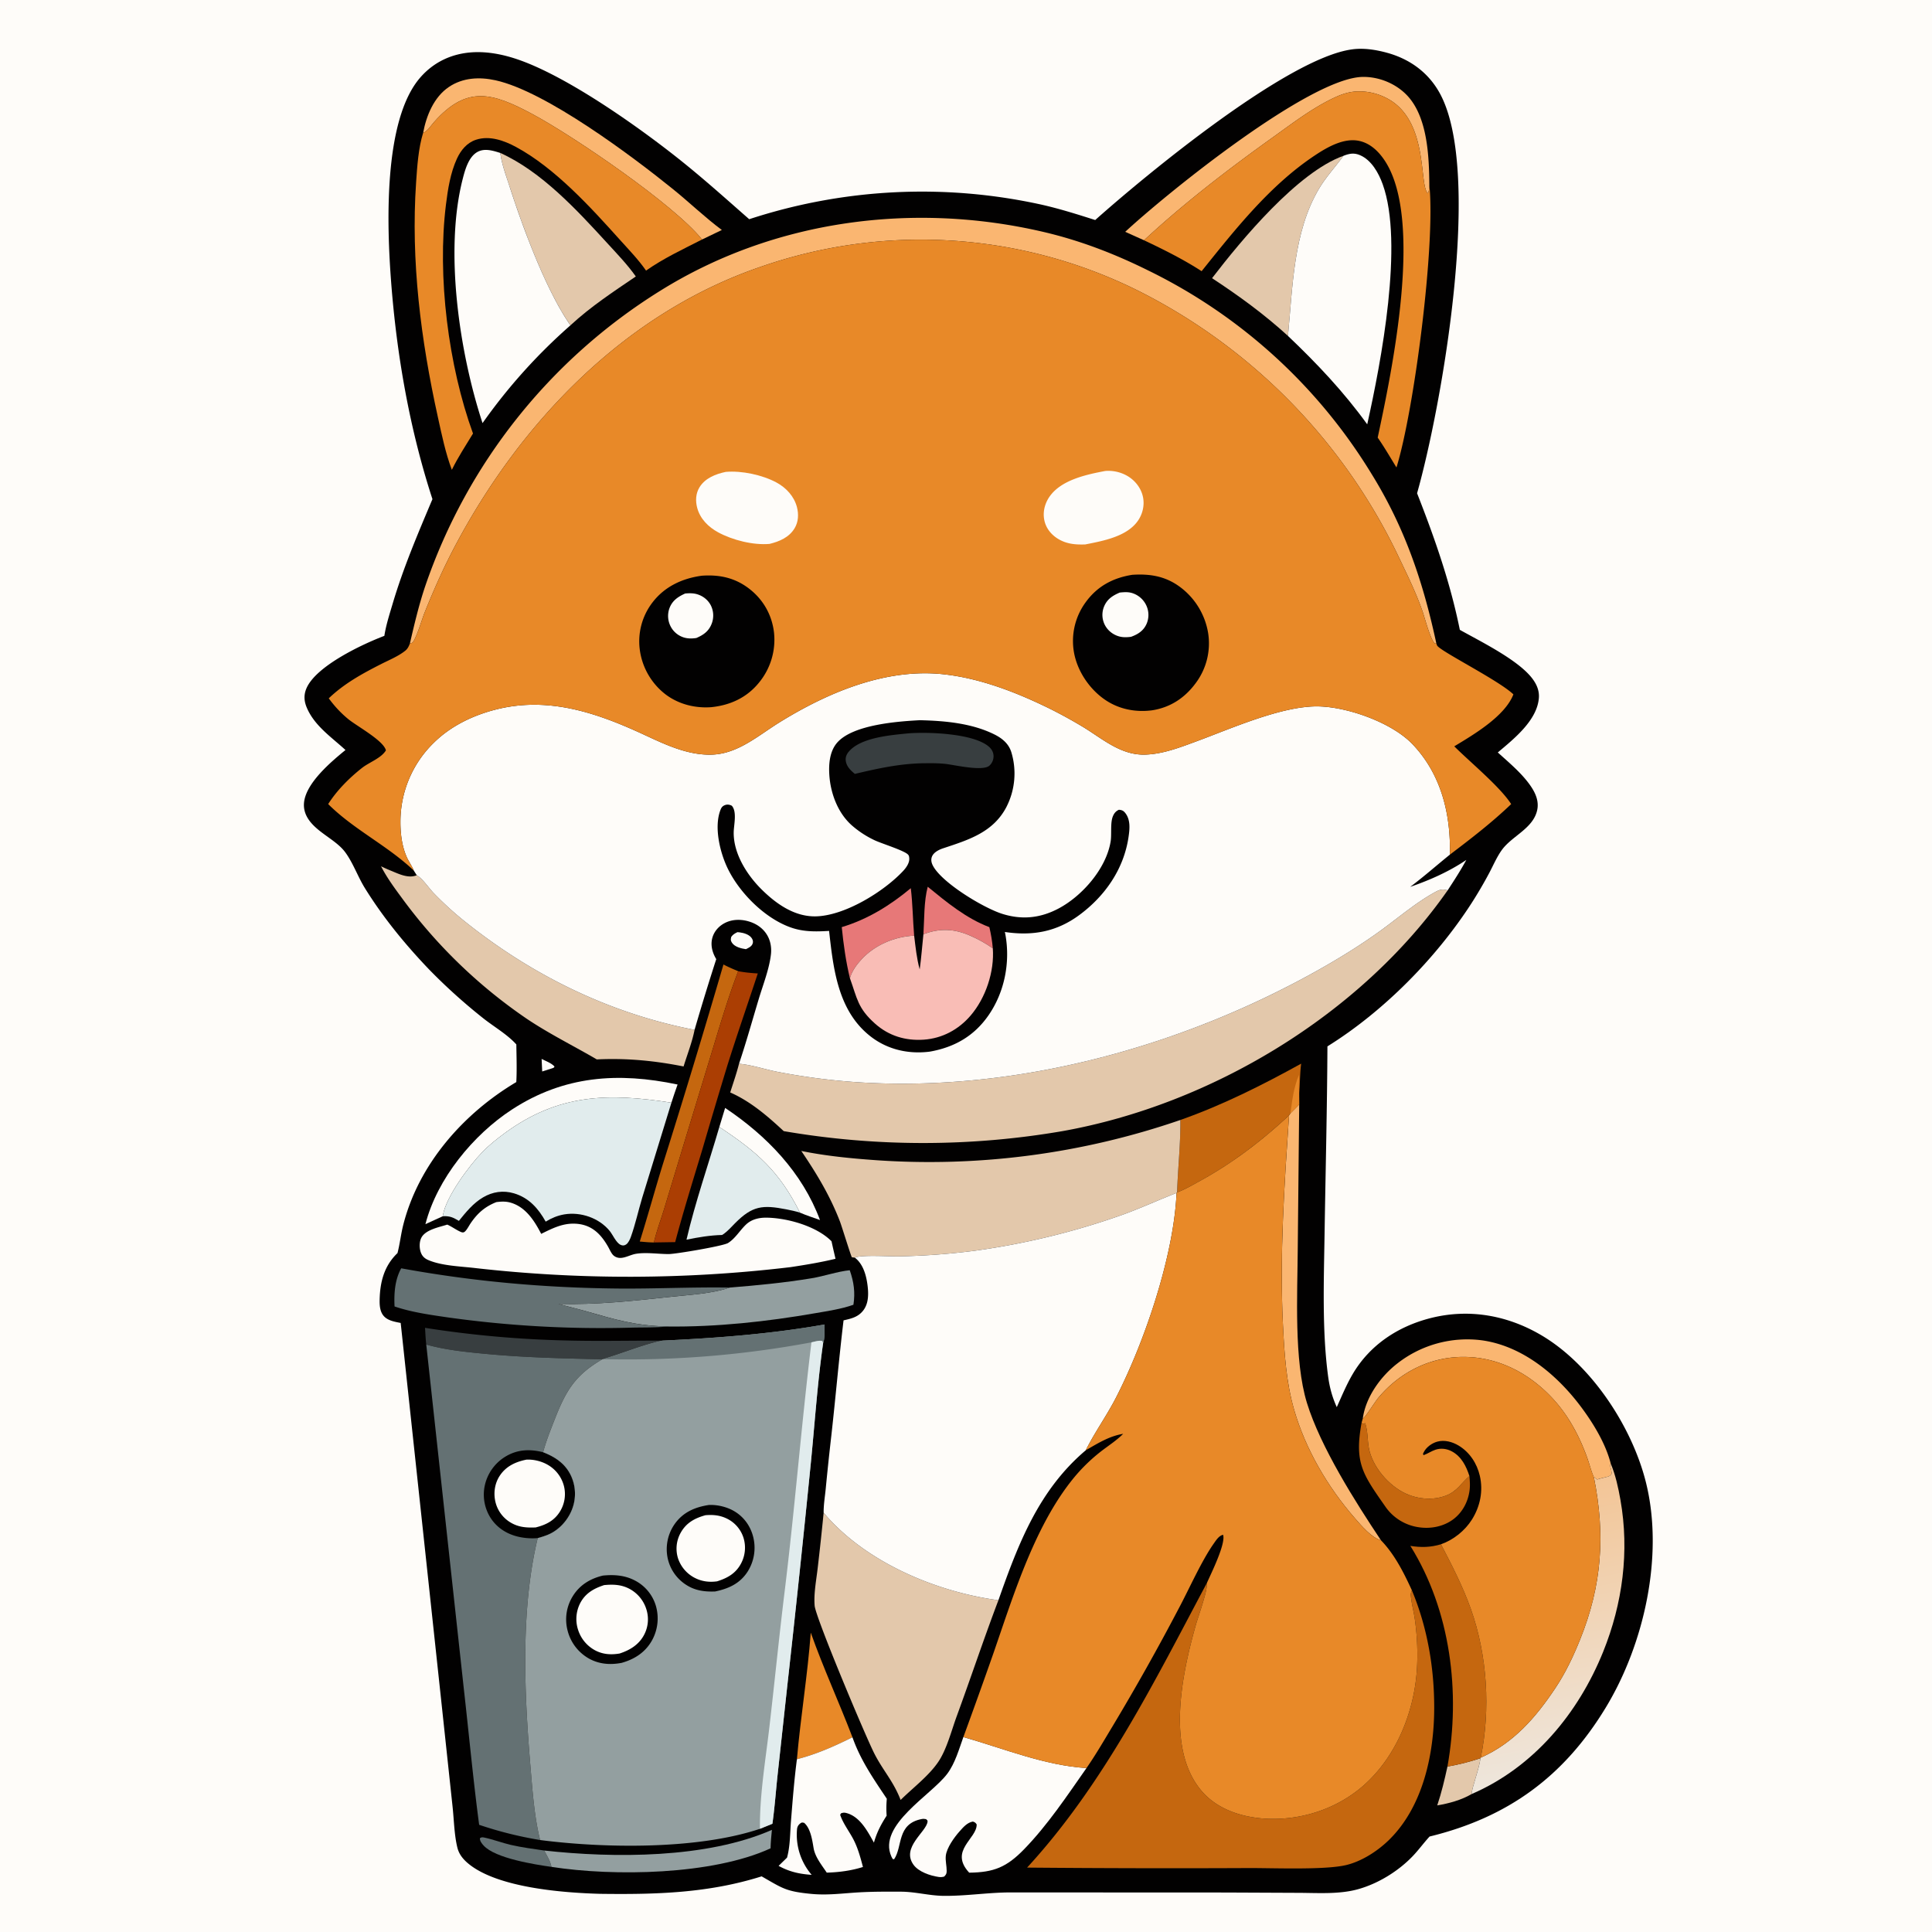
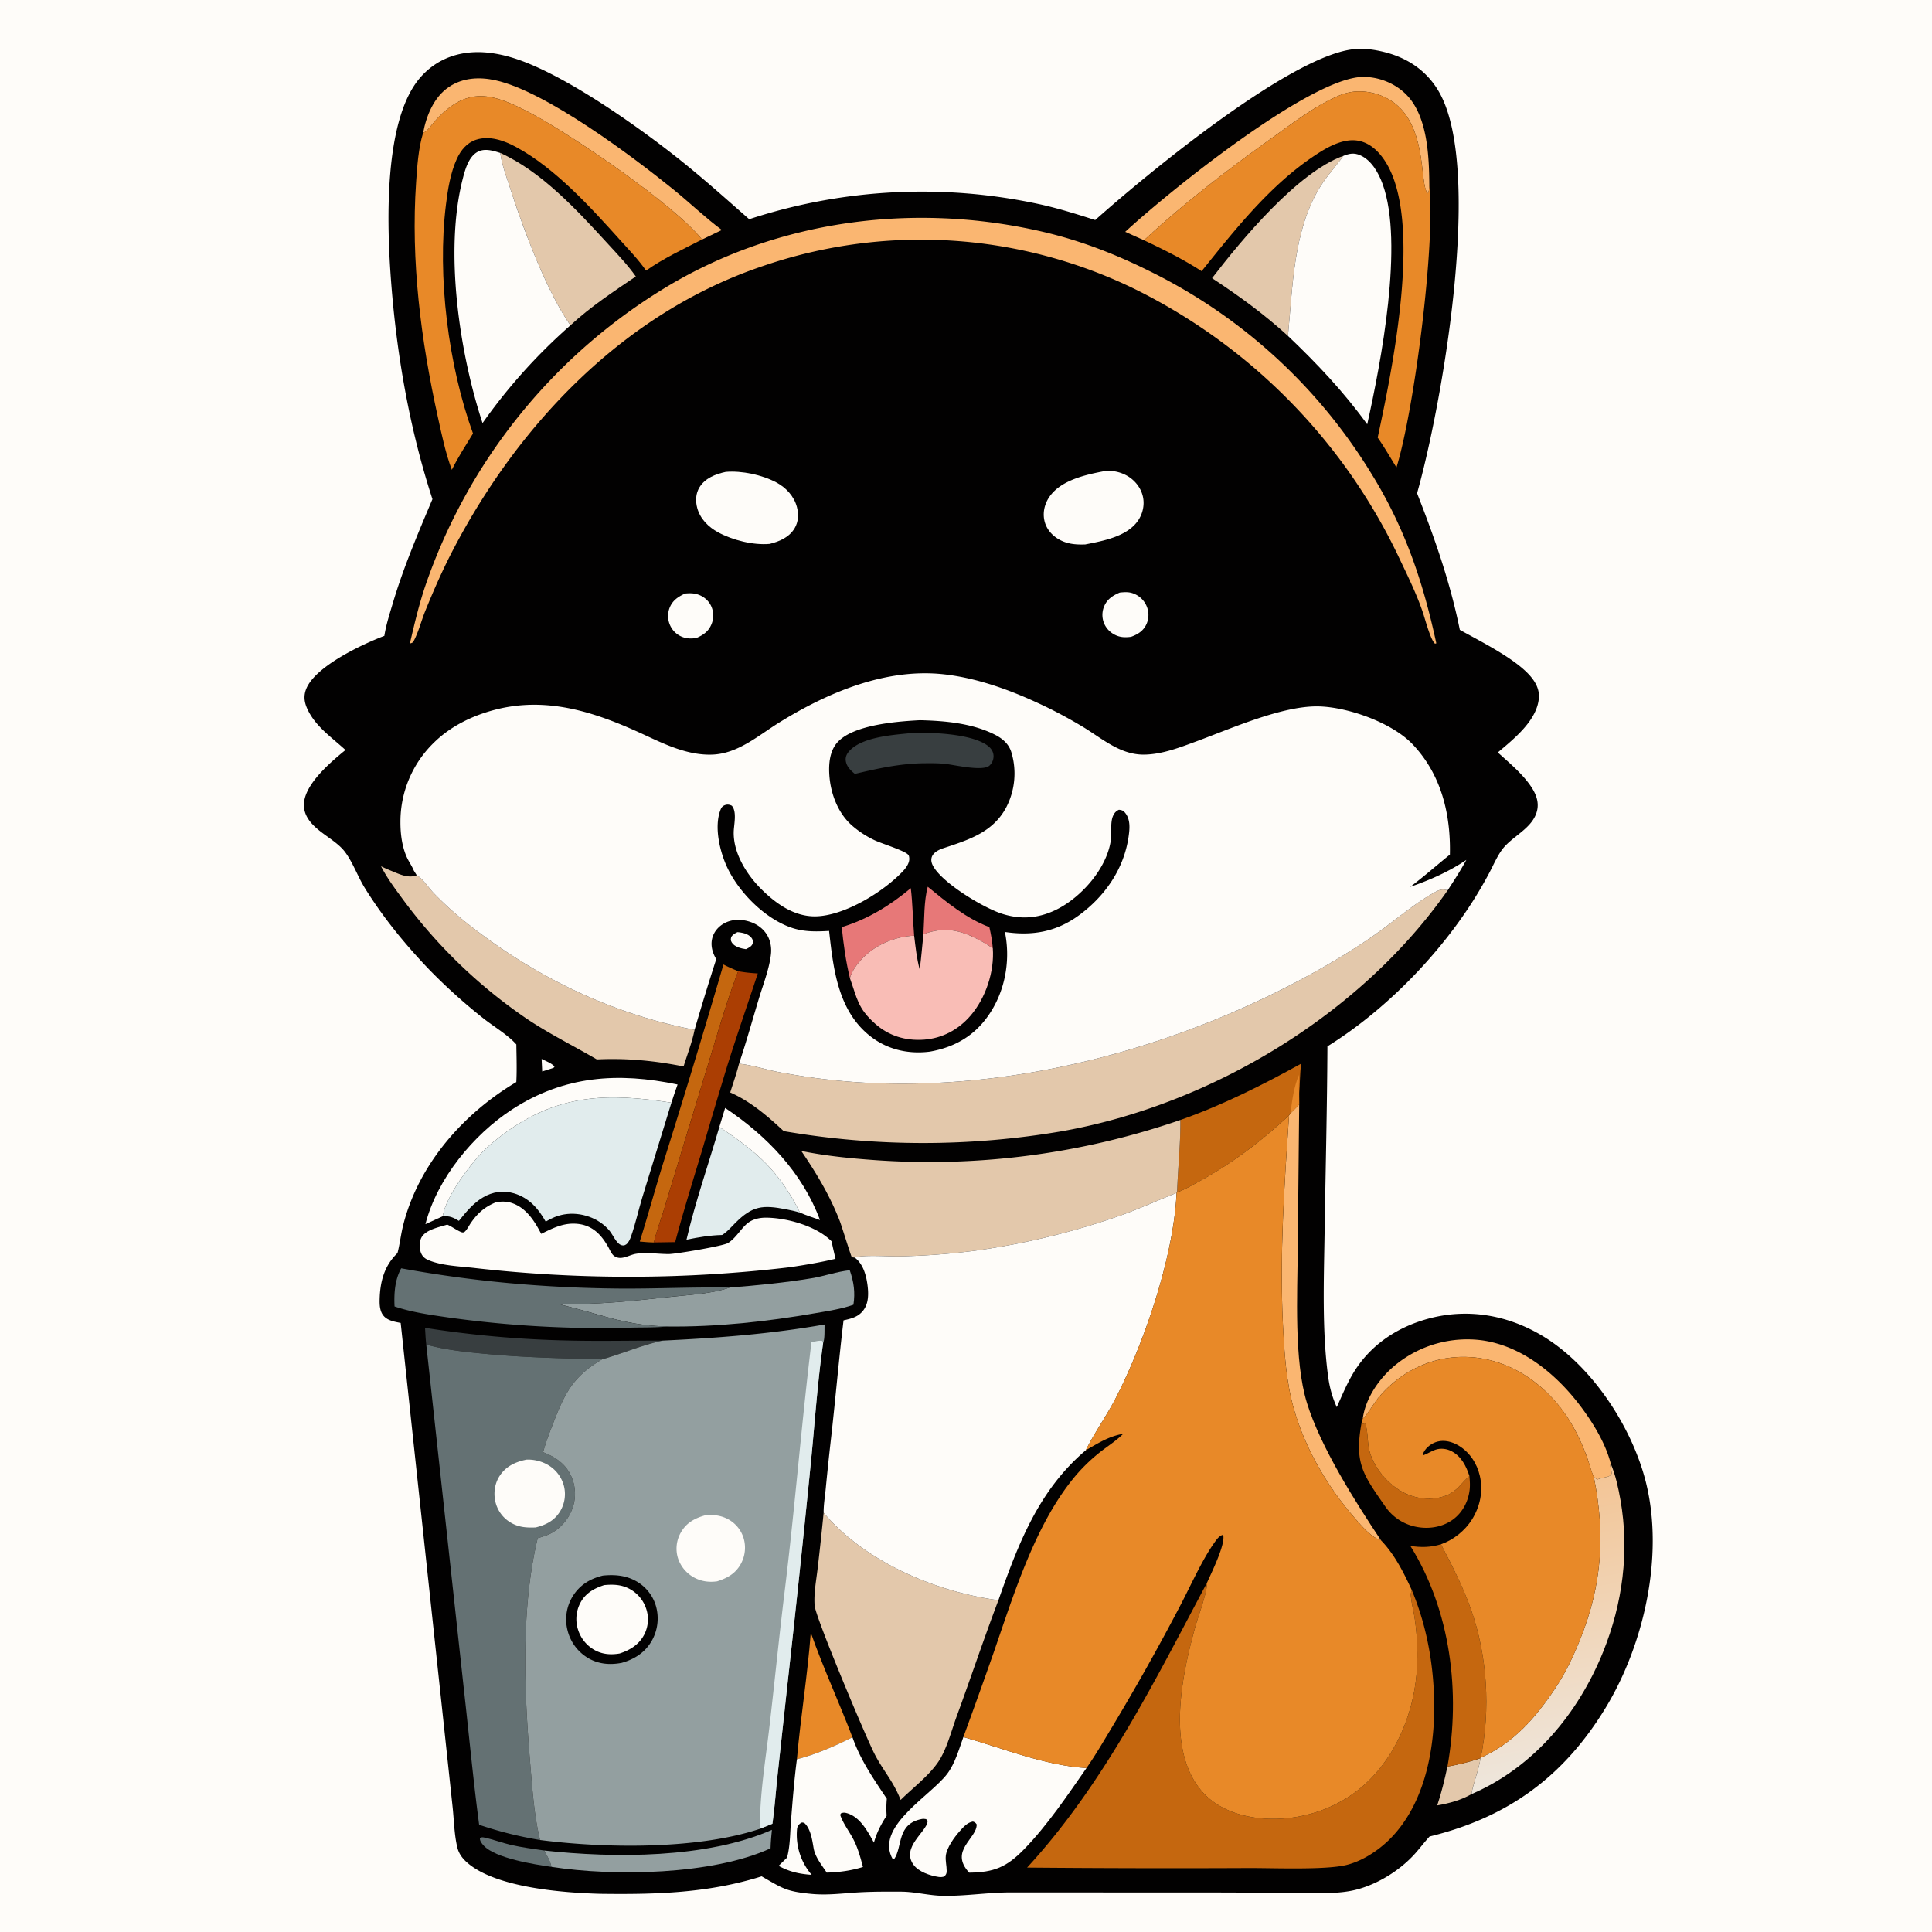
<svg xmlns="http://www.w3.org/2000/svg" version="1.1" style="display: block;" viewBox="0 0 2048 2048" width="1024" height="1024">
  <defs>
    <linearGradient id="Gradient1" gradientUnits="userSpaceOnUse" x1="1606.17" y1="1583.75" x2="1665.89" y2="1876.83">
      <stop class="stop0" offset="0" stop-opacity="1" stop-color="rgb(243,197,150)" />
      <stop class="stop1" offset="1" stop-opacity="1" stop-color="rgb(238,230,220)" />
    </linearGradient>
  </defs>
  <path transform="translate(0,0)" fill="rgb(254,252,249)" d="M 0 0 L 2048 0 L 2048 2048 L 0 2048 L 0 0 z" />
  <path transform="translate(0,0)" fill="rgb(2,1,1)" d="M 1433.17 52.354 C 1445.48 50.599 1458.91 52.755 1470.77 56.063 C 1494.39 62.649 1513.82 76.631 1525.89 98.235 C 1572.48 181.598 1528.15 431.192 1502.16 522.868 C 1520.91 570.653 1537.26 617.288 1547.48 667.668 C 1569.12 679.749 1605.2 697.566 1621.62 716.014 C 1627.58 722.714 1631.95 730.53 1631.27 739.767 C 1629.52 763.675 1604.58 783.433 1587.73 797.624 C 1599.92 808.706 1614.03 820.324 1623.17 834.1 C 1628.08 841.488 1631.42 849.801 1629.48 858.763 C 1625.23 878.316 1602.74 886.088 1591.98 901.056 C 1586.69 908.409 1582.92 917.328 1578.68 925.329 A 454.85 454.85 0 0 1 1559.83 957.503 C 1522.04 1016.04 1466.33 1072.43 1407.13 1109.19 C 1406.8 1175.45 1405.14 1241.77 1404.1 1308.03 C 1403.34 1356.79 1401.33 1411.28 1407.93 1459.55 C 1409.49 1470.91 1412.29 1481.22 1417.04 1491.63 C 1422.36 1479.85 1427.29 1467.86 1433.85 1456.68 C 1452.03 1425.7 1481.96 1406.01 1516.45 1397.24 C 1557.67 1386.77 1598.96 1394.41 1635.15 1416.15 C 1687.72 1447.74 1730.35 1513.1 1744.88 1571.9 C 1763.91 1648.95 1742.9 1742.92 1702.21 1810.03 C 1657.97 1883 1598.76 1926.45 1515.42 1946.79 C 1509.29 1953.44 1503.99 1960.82 1497.73 1967.39 C 1482.5 1983.39 1461.06 1996.64 1439.75 2002.6 C 1419.25 2008.34 1396.06 2006.49 1374.97 2006.48 L 1298.86 2006.14 L 1071.47 2006.04 C 1047.53 2006.03 1023.97 2009.98 999.944 2009.67 C 984.945 2009.48 970.237 2005.32 955.094 2005.26 C 940.35 2005.2 925.421 2005.13 910.695 2005.97 C 893.267 2006.96 877.488 2009.29 859.858 2007.59 C 832.911 2004.99 829.692 2001.76 807.362 1989.01 C 750.793 2006.86 695.198 2008.3 636.364 2007.54 C 596.839 2006.44 528.23 2001.19 497.019 1975.96 C 491.28 1971.32 486.658 1965.93 484.847 1958.61 C 481.471 1944.97 481.265 1928.91 479.71 1914.84 L 468.523 1810.26 L 424.745 1402.39 C 418.733 1401.17 411.652 1400.09 407.21 1395.48 C 402.861 1390.96 402.304 1384.16 402.421 1378.21 C 402.799 1358.98 407.18 1341.89 421.359 1328.32 C 423.921 1318.42 424.993 1308.11 427.537 1298.15 C 443.919 1233.98 491.24 1180.32 547.302 1147.04 C 548.026 1133.83 547.513 1120.39 547.344 1107.15 C 537.818 1096.56 523.815 1088.54 512.558 1079.65 A 604.013 604.013 0 0 1 455.193 1028.02 C 429.821 1001.55 406.039 972.548 386.729 941.328 C 379.253 929.24 374.218 914.525 365.833 903.267 C 356.936 891.32 340.097 884.236 329.816 872.221 C 324.495 866.003 321.415 858.82 322.312 850.53 C 324.572 829.643 351.171 807.372 366.212 795.029 C 351.441 781.436 333.727 769.694 325.414 750.629 C 322.328 743.55 321.761 736.881 324.862 729.659 C 335.048 705.942 383.928 682.959 407.437 674.03 C 409.193 662.599 412.918 651.128 416.205 640.048 C 427.555 601.783 442.919 565.821 458.412 529.115 C 434.236 454.997 420.452 375.995 414.576 298.407 C 410.222 240.934 405.811 127.699 445.543 82.129 C 459.866 65.701 478.993 56.778 500.672 55.442 C 517.686 54.394 534.91 58.051 550.875 63.724 C 603.352 82.371 677.74 135.028 721.81 170.287 C 746.646 190.157 770.289 211.396 794.185 232.372 A 587.966 587.966 0 0 1 1104.38 217.008 C 1123.57 221.359 1142.23 227.258 1160.96 233.24 C 1215.96 184.252 1364.8 61.58 1433.17 52.354 z" />
  <path transform="translate(0,0)" fill="rgb(254,252,249)" d="M 574.139 1122.53 C 578.465 1124.72 584.69 1126.94 587.84 1130.63 L 586.799 1131.94 L 574.754 1135.81 L 574.139 1122.53 z" />
  <path transform="translate(0,0)" fill="rgb(254,252,249)" d="M 781.677 988.133 C 782.459 988.17 783.24 988.236 784.016 988.334 C 788.498 988.895 794.754 990.704 797.187 994.988 C 798.234 996.83 798.545 998.566 797.716 1000.58 C 796.498 1003.52 793.373 1004.84 790.717 1006.17 C 785.787 1005.47 778.577 1003.79 775.744 999.082 C 774.274 996.638 774.632 995.772 775.134 993.137 C 777.021 990.492 778.872 989.547 781.677 988.133 z" />
  <path transform="translate(0,0)" fill="rgb(100,113,115)" d="M 584.556 1978.97 C 566.616 1976.41 525.051 1969.93 512.667 1956.35 C 510.72 1954.22 508.564 1951.6 508.719 1948.58 C 510.434 1947.38 511.444 1947.49 513.443 1947.91 C 522.924 1949.92 532.102 1953.5 541.541 1955.68 C 553.115 1958.35 565.063 1959.88 576.808 1961.62 C 579.796 1967.1 583.396 1972.78 584.556 1978.97 z" />
  <path transform="translate(0,0)" fill="rgb(227,200,171)" d="M 1534.36 1872.65 C 1546.33 1870.53 1557.85 1867.67 1569.37 1863.77 C 1568.02 1875.17 1560.02 1895.43 1559.98 1901.78 C 1549.16 1908.11 1535.83 1911.76 1523.53 1913.8 C 1528.09 1900.29 1531.3 1886.55 1534.36 1872.65 z" />
  <path transform="translate(0,0)" fill="rgb(254,252,249)" d="M 768.664 1174.45 C 812.702 1203.89 850.45 1242.85 869.226 1293.28 C 862.188 1290.73 854.85 1288.44 847.996 1285.45 C 826.014 1241.4 802.502 1221.09 762.521 1194.65 L 768.664 1174.45 z" />
  <path transform="translate(0,0)" fill="rgb(197,103,15)" d="M 1557.64 1564.65 C 1558.09 1569.65 1558.46 1574.5 1557.85 1579.51 C 1556.38 1591.43 1550.64 1602.69 1541.07 1610.1 C 1530.44 1618.33 1516.24 1621.01 1503.13 1618.82 A 51.81 51.81 0 0 1 1468.49 1596.99 C 1444.57 1562.7 1435.53 1550.87 1443.35 1508.1 L 1444.86 1509.49 L 1447.12 1508.57 C 1450.03 1516.79 1449.44 1526.23 1451.01 1534.81 C 1454.64 1554.7 1471.97 1574.92 1490.25 1583.3 C 1503.27 1589.27 1519.28 1590.6 1532.75 1585.42 C 1544.78 1580.78 1548.71 1572.32 1557.64 1564.65 z" />
  <path transform="translate(0,0)" fill="rgb(232,137,40)" d="M 844.767 1864.84 C 848.677 1820.04 856.099 1775.56 859.45 1730.67 C 872.776 1768.28 889.408 1804.4 903.643 1841.59 C 884.504 1851.09 865.567 1859.52 844.767 1864.84 z" />
  <path transform="translate(0,0)" fill="rgb(56,62,64)" d="M 450.539 1407.56 A 1123.06 1123.06 0 0 0 600.05 1420.95 C 634.133 1421.84 668.173 1421.02 702.256 1421.1 C 680.678 1425.9 660.324 1434.56 639.217 1440.74 L 638.386 1440.92 C 596.809 1439.96 555.627 1439.06 514.164 1435.1 C 493.406 1433.13 471.967 1430.97 451.854 1425.28 C 451.154 1419.43 450.933 1413.45 450.539 1407.56 z" />
  <path transform="translate(0,0)" fill="rgb(147,159,160)" d="M 576.808 1961.62 C 650.641 1969.81 749.319 1970.15 818.242 1939.73 C 817.589 1946.27 816.984 1952.74 816.817 1959.32 C 755.154 1987.66 650.711 1989.23 584.556 1978.97 C 583.396 1972.78 579.796 1967.1 576.808 1961.62 z" />
  <path transform="translate(0,0)" fill="rgb(197,103,15)" d="M 766.893 1022.4 C 771.968 1025.09 777.233 1027.29 782.519 1029.53 C 771.475 1058.37 762.715 1088.46 753.713 1118 L 724.334 1214.45 L 703.931 1281.82 C 700.324 1293.5 695.951 1305.17 693.162 1317.05 C 688.155 1317.05 683.168 1316.52 678.182 1316.09 C 686.567 1289.31 694.03 1262.18 702.265 1235.33 A 10492.2 10492.2 0 0 0 766.893 1022.4 z" />
  <path transform="translate(0,0)" fill="rgb(254,252,249)" d="M 450.971 1297.66 C 463.336 1249.6 501.533 1202.92 542.786 1176.09 C 598 1140.17 655.329 1136.39 718.265 1149.63 C 715.91 1155.99 713.859 1162.46 711.737 1168.89 C 644.917 1158.52 592.281 1159.4 535.53 1200.82 C 526.934 1207.09 518.492 1213.79 511.094 1221.46 C 497.293 1235.78 472.905 1268.48 469.512 1288.24 C 469.454 1288.57 469.43 1288.92 469.389 1289.26 L 450.971 1297.66 z" />
  <path transform="translate(0,0)" fill="rgb(250,182,113)" d="M 1444.6 1503.7 C 1447.74 1480.78 1463.69 1458.81 1481.69 1444.98 A 120.332 120.332 0 0 1 1571.04 1420.81 C 1614.23 1426.9 1650.77 1457.59 1676.1 1491.54 C 1689.02 1508.85 1702.26 1530.61 1707.52 1551.78 L 1706.67 1553.53 C 1707.54 1556.35 1708.21 1558.98 1708.59 1561.91 C 1706.62 1565.21 1704.62 1565.22 1701.01 1566.13 C 1698.36 1566.8 1695.72 1567.37 1693.14 1568.3 C 1691.86 1567.55 1691.34 1567.19 1690.35 1566.01 L 1689.67 1566.31 C 1686.65 1559.37 1684.76 1551.42 1682.13 1544.23 C 1673.68 1521.14 1662.04 1499.57 1645.1 1481.58 C 1621.12 1456.09 1589.68 1439.36 1554.31 1438.43 C 1517.71 1437.46 1484.36 1453.87 1461.06 1481.75 C 1457.44 1486.08 1448.47 1500.63 1445.47 1503.12 C 1445.21 1503.34 1444.89 1503.5 1444.6 1503.7 z" />
  <path transform="translate(0,0)" fill="rgb(171,62,3)" d="M 782.519 1029.53 C 789.47 1030.82 796.229 1031.49 803.286 1031.89 C 792.551 1064.48 781.243 1096.94 770.963 1129.68 A 8568.05 8568.05 0 0 0 744.799 1217.51 C 734.855 1250.47 724.567 1283.42 715.711 1316.69 L 693.162 1317.05 C 695.951 1305.17 700.324 1293.5 703.931 1281.82 L 724.334 1214.45 L 753.713 1118 C 762.715 1088.46 771.475 1058.37 782.519 1029.53 z" />
  <path transform="translate(0,0)" fill="rgb(250,182,113)" d="M 1192.78 245.738 C 1237.88 203.951 1388.77 82.167 1444.7 81.526 C 1461.52 81.334 1478.79 88.242 1490.67 100.199 C 1513.29 122.961 1514.88 165.504 1515.15 195.862 C 1514.92 198.888 1515.09 202.292 1513.54 204.916 C 1503.75 195.911 1515.2 125.923 1468.47 103.302 A 62.585 62.585 0 0 0 1438.43 96.914 C 1430.37 97.283 1423.1 99.562 1415.83 102.887 C 1392.17 113.7 1370.87 130.102 1349.82 145.162 C 1302.28 179.162 1255.59 214.931 1212.7 254.692 L 1192.78 245.738 z" />
  <path transform="translate(0,0)" fill="rgb(250,182,113)" d="M 448.544 140.756 C 451.961 122.54 459.985 102.822 475.923 92.126 C 490.726 82.192 508.338 81.39 525.224 85.102 C 578.683 96.856 670.381 165.707 713.666 200.716 C 730.929 214.677 747.462 230.609 765.188 243.793 L 744.195 253.896 C 714.965 217.211 607.887 144.183 564.197 120.847 C 522.195 98.412 495.093 89.991 460.222 129.262 C 457.058 132.825 452.973 139.417 448.544 140.756 z" />
  <path transform="translate(0,0)" fill="rgb(225,236,237)" d="M 762.521 1194.65 C 802.502 1221.09 826.014 1241.4 847.996 1285.45 C 843.217 1283.92 838.292 1282.9 833.371 1281.94 C 808.455 1277.07 797.583 1278.09 779.179 1296.67 C 775.057 1300.84 771.128 1305.41 766.209 1308.65 C 765.957 1308.81 765.698 1308.97 765.442 1309.13 C 752.513 1309.46 740.344 1311.55 727.716 1314.1 C 737.073 1273.95 750.974 1234.28 762.521 1194.65 z" />
  <path transform="translate(0,0)" fill="rgb(250,182,113)" d="M 1367.89 1180.2 C 1371.09 1177.15 1374.12 1173.89 1377.21 1170.72 L 1375.67 1323.61 C 1375.36 1371.75 1371.51 1442.08 1385.41 1487.17 C 1399.8 1533.85 1436.77 1592.15 1463.85 1632.73 C 1454.02 1630.28 1442.68 1616.79 1436.25 1609.4 C 1407.58 1576.48 1384.06 1536.61 1371.89 1494.64 C 1363.35 1465.14 1361.41 1434.07 1359.94 1403.55 C 1356.38 1329.34 1361.46 1256.29 1366.44 1182.34 L 1367.89 1180.2 z" />
  <path transform="translate(0,0)" fill="rgb(197,103,15)" d="M 1495.04 1638.72 C 1506.49 1640.51 1516.28 1640.34 1527.49 1637 C 1539.17 1659.38 1550.74 1681.88 1559.2 1705.71 C 1576.65 1754.85 1580.17 1812.11 1569.65 1863.19 L 1569.37 1863.77 C 1557.85 1867.67 1546.33 1870.53 1534.36 1872.65 C 1548.4 1794.04 1537.83 1707.26 1495.04 1638.72 z" />
  <path transform="translate(0,0)" fill="rgb(197,103,15)" d="M 1379.27 1127.52 C 1377.86 1138.26 1378.09 1149.23 1377.16 1160.02 L 1377.21 1170.72 C 1374.12 1173.89 1371.09 1177.15 1367.89 1180.2 L 1366.44 1182.34 C 1337.28 1209.51 1306.34 1233.09 1271.28 1252.26 C 1263.86 1256.31 1255.73 1261.1 1247.77 1263.94 C 1248.59 1238.23 1251.51 1213.07 1251.24 1187.22 C 1295.76 1171.56 1338.04 1150.28 1379.27 1127.52 z" />
  <path transform="translate(0,0)" fill="rgb(232,137,40)" d="M 1367.89 1180.2 C 1369.84 1166.16 1371.38 1152.52 1377.04 1139.4 C 1376.87 1146.3 1376.78 1153.13 1377.16 1160.02 L 1377.21 1170.72 C 1374.12 1173.89 1371.09 1177.15 1367.89 1180.2 z" />
  <path transform="translate(0,0)" fill="rgb(227,200,171)" d="M 1284.83 294.884 C 1315.89 254.431 1375.48 182.49 1424.15 165.158 C 1415.56 176.976 1405.6 187.548 1398.09 200.208 C 1370.88 246.088 1370.32 304.499 1365.28 356.082 C 1340.04 333.036 1313.34 313.598 1284.83 294.884 z" />
  <path transform="translate(0,0)" fill="rgb(147,159,160)" d="M 773.452 1364.88 C 802.453 1362.55 831.66 1359.76 860.373 1355 C 873.801 1352.77 887.433 1347.89 900.759 1346.49 C 905.122 1358.98 906.689 1369.91 904.665 1383.09 C 891.893 1387.66 877.733 1389.68 864.398 1392.01 C 813.287 1400.94 759.362 1406.79 707.395 1406.15 C 707.162 1406.14 706.93 1406.1 706.696 1406.1 C 674.15 1405.32 652.607 1398.98 621.955 1390.18 C 612.044 1387.34 601.982 1385.12 592.096 1382.17 C 632.435 1383.29 671.535 1378.94 711.603 1374.62 C 731.474 1372.48 754.508 1371.43 773.452 1364.88 z" />
  <path transform="translate(0,0)" fill="rgb(254,252,249)" d="M 844.767 1864.84 C 865.567 1859.52 884.504 1851.09 903.643 1841.59 C 912.243 1865.99 925.842 1885.46 940.055 1906.76 C 939.524 1912.86 939.423 1918.56 939.879 1924.67 C 933.736 1934.3 929.504 1942.28 926.401 1953.27 C 919.793 1941.45 911.899 1926.11 897.808 1922.05 C 895.311 1921.33 893.869 1921.32 891.474 1922.23 L 890.598 1923.78 C 893.591 1932.62 899.678 1940.62 904.103 1948.8 C 909.216 1958.26 912.052 1968.74 914.752 1979.08 C 902.462 1982.98 889.262 1984.74 876.384 1985.06 C 871.195 1977.2 864.063 1968.61 862.465 1959.15 C 861.023 1950.62 859.287 1938.11 852.386 1932.25 C 850.633 1932.03 850.201 1931.57 848.654 1932.68 C 846.36 1934.31 845.105 1936.33 844.872 1939.14 A 65.267 65.267 0 0 0 860.401 1987.41 C 847.511 1986.55 836.724 1984.17 825.354 1977.89 L 834.288 1969.17 C 837.696 1956.71 837.444 1943.33 838.465 1930.5 C 840.205 1908.65 841.914 1886.57 844.767 1864.84 z" />
  <path transform="translate(0,0)" fill="url(#Gradient1)" d="M 1689.67 1566.31 L 1690.35 1566.01 C 1691.34 1567.19 1691.86 1567.55 1693.14 1568.3 C 1695.72 1567.37 1698.36 1566.8 1701.01 1566.13 C 1704.62 1565.22 1706.62 1565.21 1708.59 1561.91 C 1708.21 1558.98 1707.54 1556.35 1706.67 1553.53 L 1707.52 1551.78 C 1712.63 1563.78 1715.45 1577.08 1717.72 1589.87 C 1727.39 1644.42 1720.07 1699.79 1699.41 1750.96 C 1673.01 1816.33 1625.72 1873.38 1559.98 1901.78 C 1560.02 1895.43 1568.02 1875.17 1569.37 1863.77 L 1569.65 1863.19 C 1604.57 1847.74 1628.02 1820.56 1648.76 1789.43 C 1659.66 1773.09 1667.66 1756.06 1674.99 1737.9 C 1698.26 1680.2 1701.75 1626.96 1689.67 1566.31 z" />
  <path transform="translate(0,0)" fill="rgb(227,200,171)" d="M 530.349 162.133 C 573.983 181.825 611.501 222.579 643.397 257.385 C 653.832 268.771 665.079 280.432 673.99 293.068 C 650.038 309.309 626.012 325.131 604.704 344.85 C 578.815 307.973 554.034 240.767 540.062 197.329 C 536.404 185.956 531.843 174.012 530.349 162.133 z" />
  <path transform="translate(0,0)" fill="rgb(100,113,115)" d="M 425.312 1344.46 C 501.602 1358.46 577.452 1365.16 654.989 1365.9 C 694.467 1366.27 734.026 1364.21 773.452 1364.88 C 754.508 1371.43 731.474 1372.48 711.603 1374.62 C 671.535 1378.94 632.435 1383.29 592.096 1382.17 C 601.982 1385.12 612.044 1387.34 621.955 1390.18 C 652.607 1398.98 674.15 1405.32 706.696 1406.1 C 706.93 1406.1 707.162 1406.14 707.395 1406.15 C 695.096 1407.38 682.325 1407.09 669.955 1407.35 A 1169.52 1169.52 0 0 1 475.313 1396.59 C 456.343 1393.83 436.429 1391.09 418.244 1384.9 C 417.573 1371.19 418.543 1356.62 425.312 1344.46 z" />
  <path transform="translate(0,0)" fill="rgb(227,200,171)" d="M 403.917 918.304 A 185.096 185.096 0 0 0 414.589 923.056 C 422.922 926.478 432.905 931.484 441.764 927.783 C 442.126 928.013 442.493 928.235 442.85 928.471 C 448.686 932.343 454.754 941.561 459.809 946.785 C 469.555 956.857 480.293 966.74 491.2 975.529 C 562.842 1033.26 645.563 1074.16 736.267 1091.68 C 733.766 1104.56 728.482 1117.89 724.628 1130.49 C 693.642 1124.34 664.26 1121.52 632.64 1123.02 C 608.117 1108.72 583.021 1096.34 559.287 1080.54 A 541.311 541.311 0 0 1 427.099 953.389 C 418.78 942.113 410.338 930.798 403.917 918.304 z" />
  <path transform="translate(0,0)" fill="rgb(254,252,249)" d="M 1021.22 1841.35 C 1064.06 1853.51 1106.88 1871.36 1151.73 1874.22 C 1131.14 1903.58 1110.64 1934.5 1085.58 1960.29 C 1067.14 1979.25 1053.61 1984.82 1027.38 1985.1 C 1005.72 1961.69 1035.87 1948.98 1035.31 1933.9 C 1033.84 1931.91 1033.63 1931.78 1031.31 1930.92 C 1025.32 1931.94 1021.14 1936.88 1017.25 1941.24 C 1011.67 1947.49 1003.56 1958.64 1002.6 1967.14 C 1002.01 1972.37 1003.55 1977.99 1003.52 1983.27 C 1003.5 1986.23 1002.88 1987.21 1000.85 1989.26 C 998.796 1989.78 997.172 1989.97 995.055 1989.66 C 986.046 1988.36 973.661 1984.22 968.237 1976.56 C 955.26 1958.25 981.917 1941.98 983.229 1931.12 C 983.424 1929.5 982.686 1929.39 981.654 1928.36 C 980.075 1928.07 978.695 1927.93 977.098 1928.24 C 950.349 1933.43 957.051 1957.34 947.792 1970.88 L 946.28 1970.62 C 945.695 1969.56 945.356 1969.01 944.89 1967.97 C 930.027 1934.7 987.345 1902.89 1004.21 1880.17 C 1012.53 1868.95 1016.53 1854.36 1021.22 1841.35 z" />
  <path transform="translate(0,0)" fill="rgb(254,252,249)" d="M 526.126 1274.29 C 531.85 1273.57 536.657 1273.36 542.218 1275.14 C 557.68 1280.09 566.648 1294.35 573.692 1307.95 C 584.863 1302.44 595.681 1296.87 608.501 1297.12 C 626.264 1297.46 636.569 1307.3 644.82 1321.97 C 646.332 1324.66 648.163 1329 650.489 1330.95 C 652.601 1332.71 655.138 1333.53 657.866 1333.44 C 663.276 1333.28 668.675 1330 674.056 1329.1 C 684.8 1327.3 697.787 1329.36 708.829 1329.36 C 716.231 1329.36 766.66 1320.85 771.77 1317.64 C 779.446 1312.81 784.192 1304.41 790.667 1298.2 C 796.691 1292.42 804.704 1290.65 812.836 1290.78 C 834.843 1291.13 865.685 1299.82 881.446 1315.78 A 943.431 943.431 0 0 0 885.683 1334.36 C 869.93 1338.17 854.02 1340.79 838.008 1343.22 A 1445.43 1445.43 0 0 1 504.266 1344.26 C 488.722 1342.38 468.685 1341.96 454.167 1335.78 C 450.335 1334.16 447.689 1331.84 446.193 1327.89 C 444.443 1323.27 444.34 1316.66 446.587 1312.18 C 450.941 1303.49 465.524 1300.89 474.103 1298.13 C 478.727 1300.14 482.722 1303.16 487.231 1305.32 C 489.3 1306.31 491.04 1307.18 492.946 1305.39 C 495.151 1303.32 497.138 1299.3 498.877 1296.74 C 506.21 1285.97 514.006 1279.15 526.126 1274.29 z" />
  <path transform="translate(0,0)" fill="rgb(254,252,249)" d="M 511.516 448.511 C 487.124 374.336 470.899 266.477 490.446 189.882 C 492.949 180.073 496.664 166.301 506.133 161.058 C 513.712 156.862 522.689 159.716 530.349 162.133 C 531.843 174.012 536.404 185.956 540.062 197.329 C 554.034 240.767 578.815 307.973 604.704 344.85 A 591.059 591.059 0 0 0 511.516 448.511 z" />
  <path transform="translate(0,0)" fill="rgb(254,252,249)" d="M 1424.15 165.158 C 1430.44 162.724 1435.31 161.74 1441.73 164.51 C 1453.89 169.76 1461.47 183.472 1465.75 195.41 C 1488.16 257.812 1464.13 383.272 1449.32 449.817 C 1424.5 415.43 1395.98 385.259 1365.28 356.082 C 1370.32 304.499 1370.88 246.088 1398.09 200.208 C 1405.6 187.548 1415.56 176.976 1424.15 165.158 z" />
  <path transform="translate(0,0)" fill="rgb(225,236,237)" d="M 469.389 1289.26 C 469.43 1288.92 469.454 1288.57 469.512 1288.24 C 472.905 1268.48 497.293 1235.78 511.094 1221.46 C 518.492 1213.79 526.934 1207.09 535.53 1200.82 C 592.281 1159.4 644.917 1158.52 711.737 1168.89 L 680.688 1269.89 C 676.608 1283.5 673.556 1297.65 668.789 1311.02 C 667.849 1313.65 666.196 1317.35 663.88 1319.07 C 661.963 1320.49 659.907 1320.6 657.786 1319.55 C 652.988 1317.18 649.639 1308.94 646.262 1304.81 C 634.987 1291.03 615.497 1284.37 598.117 1287.31 C 591.085 1288.5 584.516 1291.26 578.456 1294.98 C 570.664 1281.05 560.717 1269.7 544.835 1264.98 C 533.478 1261.6 522.166 1263.28 512.014 1269.29 C 501.563 1275.47 493.975 1284.88 486.434 1294.18 C 480.239 1290.43 476.658 1288.86 469.389 1289.26 z" />
  <path transform="translate(0,0)" fill="rgb(232,137,40)" d="M 1212.7 254.692 C 1255.59 214.931 1302.28 179.162 1349.82 145.162 C 1370.87 130.102 1392.17 113.7 1415.83 102.887 C 1423.1 99.562 1430.37 97.283 1438.43 96.914 A 62.585 62.585 0 0 1 1468.47 103.302 C 1515.2 125.923 1503.75 195.911 1513.54 204.916 C 1515.09 202.292 1514.92 198.888 1515.15 195.862 C 1521.88 259.103 1498.91 435.826 1480.31 495.514 C 1473.79 484.953 1467.5 474.052 1460.41 463.878 C 1475.69 392.509 1508.87 234.034 1468.41 171.072 C 1462.01 161.111 1453.09 152.158 1441.18 149.449 C 1424.81 145.725 1407.2 155.858 1394.05 164.582 C 1346.11 196.385 1309.38 243.133 1273.77 287.456 C 1254.23 274.833 1233.71 264.634 1212.7 254.692 z" />
  <path transform="translate(0,0)" fill="rgb(232,137,40)" d="M 448.544 140.756 C 452.973 139.417 457.058 132.825 460.222 129.262 C 495.093 89.991 522.195 98.412 564.197 120.847 C 607.887 144.183 714.965 217.211 744.195 253.896 C 723.989 264.213 703.454 273.759 684.838 286.846 C 676.894 275.33 666.726 264.871 657.375 254.469 C 626.142 219.726 588.394 178.151 546.989 155.79 C 534.35 148.964 518.838 143.418 504.545 148.153 C 494.948 151.332 488.474 159.231 484.37 168.171 C 477.454 183.238 474.744 200.606 472.724 216.937 C 463.309 293.047 475.244 387.563 501.402 459.548 C 493.666 472.223 485.541 484.667 478.966 498 C 472.229 480.197 468.206 460.503 464.117 441.953 C 446.164 360.506 435.372 276.685 441.093 193.184 C 442.263 176.112 443.509 157.151 448.544 140.756 z" />
  <path transform="translate(0,0)" fill="rgb(250,182,113)" d="M 434.487 682.176 C 439.242 661.692 444.034 641.249 450.766 621.306 A 595.087 595.087 0 0 1 699.62 308.407 C 820.243 233.021 968.29 213.713 1105.83 245.786 C 1144.91 254.9 1181.38 268.965 1217.3 286.775 A 569.988 569.988 0 0 1 1453.46 501.647 C 1488.98 558.79 1508.48 616.389 1522.55 681.935 L 1521.18 682.314 C 1516.48 678.569 1510.62 656.048 1508.32 649.25 C 1501.93 630.312 1492.63 611.246 1484.02 593.205 A 607.661 607.661 0 0 0 1206.22 308.034 A 516.478 516.478 0 0 0 805.407 283.147 C 661.782 332.537 551.218 448.079 481.647 580.187 C 469.977 602.346 460.005 624.848 450.639 648.063 C 446.604 658.063 443.708 669.722 438.719 679.159 C 437.464 681.533 436.949 681.389 434.487 682.176 z" />
  <path transform="translate(0,0)" fill="rgb(227,200,171)" d="M 873.093 1603.54 C 916.961 1655.74 991.951 1687.43 1058.36 1696.31 C 1042.89 1737.09 1029.13 1778.48 1014.11 1819.43 C 1008.56 1834.55 1003.55 1854.53 994.549 1867.76 C 984.393 1882.7 967.574 1895.28 954.702 1908.03 C 946.951 1888.03 936.143 1877.05 926.97 1859.11 C 917.33 1840.24 864.621 1714.72 863.559 1702.11 C 862.482 1689.3 865.315 1675.05 866.774 1662.28 A 3070.71 3070.71 0 0 0 873.093 1603.54 z" />
  <path transform="translate(0,0)" fill="rgb(227,200,171)" d="M 1251.24 1187.22 C 1251.51 1213.07 1248.59 1238.23 1247.77 1263.94 L 1247.21 1264.57 C 1228.19 1271.99 1209.64 1280.52 1190.45 1287.51 A 790.053 790.053 0 0 1 1034.17 1325.72 A 728.679 728.679 0 0 1 951.958 1331.8 C 942.181 1331.92 912.633 1329.99 906.185 1333.17 L 903.028 1332.75 C 902.138 1331.85 892.279 1299.75 890.352 1294.75 C 879.861 1267.52 865.736 1244.15 849.407 1220.06 C 875.291 1225.34 901.625 1227.92 927.944 1229.8 A 816.47 816.47 0 0 0 1251.24 1187.22 z" />
  <path transform="translate(0,0)" fill="rgb(197,103,15)" d="M 1279.42 1677.88 C 1279.41 1678.53 1279.41 1679.17 1279.38 1679.82 C 1278.99 1689.62 1270.25 1713.11 1267.27 1723.76 C 1252.98 1774.92 1235.78 1854.52 1274.03 1898.83 C 1290.61 1918.04 1316.36 1926.34 1341.05 1927.83 C 1378.81 1930.11 1417.43 1917.54 1445.79 1892.36 C 1480.44 1861.6 1499.37 1814.2 1502.05 1768.5 C 1503.06 1751.27 1502.21 1733.36 1499.76 1716.31 C 1498.57 1707.98 1496.12 1699.27 1495.52 1690.95 C 1495.39 1689.04 1495.91 1687.55 1496.66 1685.81 C 1513.12 1725.14 1520.44 1768.35 1520.32 1810.88 C 1520.18 1859.44 1508.44 1915.08 1472.48 1950.32 C 1460.37 1962.19 1443.62 1973.05 1426.99 1977.04 C 1404.44 1982.45 1349.14 1980.11 1323.55 1980.22 A 17331 17331 0 0 1 1088.77 1979.73 C 1169.89 1891.5 1223.58 1782.82 1279.42 1677.88 z" />
  <path transform="translate(0,0)" fill="rgb(227,200,171)" d="M 783.384 1127.63 C 796.635 1128.72 811.023 1133.65 824.212 1136.19 A 686.691 686.691 0 0 0 907.487 1147.1 C 1077.21 1158.57 1255.97 1108.99 1402.8 1025.22 C 1423.97 1013.14 1445.12 999.889 1464.81 985.522 C 1482.71 972.459 1500.11 957.577 1519.43 946.696 C 1525.22 943.438 1528.01 941.906 1534.58 943.772 C 1442.42 1075.62 1283.68 1171 1126.08 1199.08 A 872.342 872.342 0 0 1 830.777 1199.04 C 813.648 1183.11 795.67 1167.56 774.053 1158.04 C 777.246 1147.97 780.794 1137.88 783.384 1127.63 z" />
  <path transform="translate(0,0)" fill="rgb(100,113,115)" d="M 451.854 1425.28 C 471.967 1430.97 493.406 1433.13 514.164 1435.1 C 555.627 1439.06 596.809 1439.96 638.386 1440.92 C 609.471 1457.82 599.836 1474.28 587.831 1505.04 C 583.456 1516.24 578.837 1527.78 575.718 1539.41 C 588.711 1544.48 599.577 1551.7 605.528 1564.86 A 45.514 45.514 0 0 1 605.924 1601.18 C 601.12 1612.66 591.676 1622.65 580.004 1627.22 A 95.173 95.173 0 0 1 570.002 1630.45 C 551.643 1706.4 555.826 1795.62 562.321 1872.75 C 564.462 1898.17 566.378 1925.73 572.524 1950.51 C 550.257 1946.79 529.299 1941.6 507.921 1934.36 C 501.579 1886.59 497.122 1838.42 491.71 1790.52 L 451.854 1425.28 z" />
-   <path transform="translate(0,0)" fill="rgb(2,1,1)" d="M 570.002 1630.45 A 66.574 66.574 0 0 1 553.294 1629.76 C 540.164 1627.61 528.387 1621.23 520.765 1610.13 A 45.968 45.968 0 0 1 513.957 1574.41 A 47.742 47.742 0 0 1 535.84 1544.02 C 548.53 1536.36 561.743 1535.94 575.718 1539.41 C 588.711 1544.48 599.577 1551.7 605.528 1564.86 A 45.514 45.514 0 0 1 605.924 1601.18 C 601.12 1612.66 591.676 1622.65 580.004 1627.22 A 95.173 95.173 0 0 1 570.002 1630.45 z" />
  <path transform="translate(0,0)" fill="rgb(254,252,249)" d="M 557.978 1547.29 C 565.697 1546.84 574.467 1549.05 581.087 1553.03 A 36.339 36.339 0 0 1 597.848 1575.44 A 35.156 35.156 0 0 1 593.526 1602.39 C 587.44 1612.16 578.524 1616.49 567.782 1619.16 C 558.215 1619.51 549.922 1619.08 541.394 1614.02 A 34.709 34.709 0 0 1 525.062 1591.58 C 522.99 1582.19 524.51 1572.18 529.89 1564.14 C 536.577 1554.15 546.595 1549.6 557.978 1547.29 z" />
  <path transform="translate(0,0)" fill="rgb(232,137,40)" d="M 1444.6 1503.7 C 1444.89 1503.5 1445.21 1503.34 1445.47 1503.12 C 1448.47 1500.63 1457.44 1486.08 1461.06 1481.75 C 1484.36 1453.87 1517.71 1437.46 1554.31 1438.43 C 1589.68 1439.36 1621.12 1456.09 1645.1 1481.58 C 1662.04 1499.57 1673.68 1521.14 1682.13 1544.23 C 1684.76 1551.42 1686.65 1559.37 1689.67 1566.31 C 1701.75 1626.96 1698.26 1680.2 1674.99 1737.9 C 1667.66 1756.06 1659.66 1773.09 1648.76 1789.43 C 1628.02 1820.56 1604.57 1847.74 1569.65 1863.19 C 1580.17 1812.11 1576.65 1754.85 1559.2 1705.71 C 1550.74 1681.88 1539.17 1659.38 1527.49 1637 C 1540.73 1632.34 1552.84 1622.66 1560.3 1610.81 C 1569.02 1596.94 1572.4 1580.56 1568.69 1564.45 C 1565.67 1551.33 1557.9 1539.41 1546.24 1532.39 C 1539.59 1528.39 1531.24 1526.06 1523.57 1528.2 C 1517.91 1529.77 1511.84 1534.08 1509.23 1539.44 C 1508.23 1541.5 1508.29 1540.59 1508.96 1542.56 C 1513.36 1541.02 1517.2 1538.29 1521.59 1536.79 C 1527.3 1534.83 1533.73 1535.66 1539 1538.5 C 1549.18 1543.98 1554.24 1554.16 1557.64 1564.65 C 1548.71 1572.32 1544.78 1580.78 1532.75 1585.42 C 1519.28 1590.6 1503.27 1589.27 1490.25 1583.3 C 1471.97 1574.92 1454.64 1554.7 1451.01 1534.81 C 1449.44 1526.23 1450.03 1516.79 1447.12 1508.57 L 1444.86 1509.49 L 1443.35 1508.1 L 1444.6 1503.7 z" />
  <path transform="translate(0,0)" fill="rgb(254,252,249)" d="M 906.185 1333.17 C 912.633 1329.99 942.181 1331.92 951.958 1331.8 A 728.679 728.679 0 0 0 1034.17 1325.72 A 790.053 790.053 0 0 0 1190.45 1287.51 C 1209.64 1280.52 1228.19 1271.99 1247.21 1264.57 C 1244.33 1331.03 1213.5 1421.98 1183.17 1481.23 C 1173.35 1500.44 1160.49 1518.21 1150.95 1537.35 C 1101.07 1579.6 1079.43 1636.41 1058.36 1696.31 C 991.951 1687.43 916.961 1655.74 873.093 1603.54 C 872.986 1595.2 874.514 1586.28 875.322 1577.94 A 3038.98 3038.98 0 0 1 881.286 1521.53 C 885.833 1480.93 889.313 1440.17 894.2 1399.63 C 902.385 1397.8 909.687 1396.14 915.093 1389.12 C 920.857 1381.64 920.767 1371.47 919.626 1362.51 C 918.268 1351.86 915.019 1339.96 906.185 1333.17 z" />
  <path transform="translate(0,0)" fill="rgb(147,159,160)" d="M 702.256 1421.1 C 759.864 1418.41 817.291 1414.09 874.132 1404.01 C 873.823 1409.34 874.522 1419.07 872.538 1423.74 C 866.408 1466.7 863.582 1510.45 859.228 1553.65 A 20129.2 20129.2 0 0 1 834.715 1785.63 L 824.275 1881.51 C 822.421 1898.72 821.193 1916.13 818.783 1933.26 L 805.567 1938.62 C 739.524 1960.75 641.246 1959.38 572.524 1950.51 C 566.378 1925.73 564.462 1898.17 562.321 1872.75 C 555.826 1795.62 551.643 1706.4 570.002 1630.45 A 95.173 95.173 0 0 0 580.004 1627.22 C 591.676 1622.65 601.12 1612.66 605.924 1601.18 A 45.514 45.514 0 0 0 605.528 1564.86 C 599.577 1551.7 588.711 1544.48 575.718 1539.41 C 578.837 1527.78 583.456 1516.24 587.831 1505.04 C 599.836 1474.28 609.471 1457.82 638.386 1440.92 L 639.217 1440.74 C 660.324 1434.56 680.678 1425.9 702.256 1421.1 z" />
-   <path transform="translate(0,0)" fill="rgb(100,113,115)" d="M 702.256 1421.1 C 759.864 1418.41 817.291 1414.09 874.132 1404.01 C 873.823 1409.34 874.522 1419.07 872.538 1423.74 L 871.633 1421.49 C 868.071 1420.7 863.688 1422.19 860.157 1422.94 A 1058.57 1058.57 0 0 1 639.217 1440.74 C 660.324 1434.56 680.678 1425.9 702.256 1421.1 z" />
-   <path transform="translate(0,0)" fill="rgb(2,1,1)" d="M 751.528 1595.32 C 760.626 1594.97 770.662 1597.38 778.472 1602.02 C 788.918 1608.23 795.961 1618.35 798.652 1630.15 A 47.14 47.14 0 0 1 792.387 1666.19 C 784.155 1678.77 772.235 1684.07 758.074 1687.03 C 746.704 1687.46 736.56 1686.11 726.869 1679.68 A 44.571 44.571 0 0 1 707.649 1651.19 A 46.507 46.507 0 0 1 715.16 1615.57 C 724.063 1602.93 736.764 1597.59 751.528 1595.32 z" />
  <path transform="translate(0,0)" fill="rgb(254,252,249)" d="M 747.838 1606.19 C 755.583 1605.53 762.735 1606.14 769.88 1609.47 A 34.056 34.056 0 0 1 788.167 1630.22 A 35.538 35.538 0 0 1 785.488 1657.46 C 779.86 1667.99 771.061 1672.82 760.154 1676.28 C 752.099 1677.4 744.273 1676.51 736.927 1672.83 A 36.041 36.041 0 0 1 718.686 1651.76 A 34.31 34.31 0 0 1 721.476 1624.95 C 727.339 1614.24 736.521 1609.31 747.838 1606.19 z" />
  <path transform="translate(0,0)" fill="rgb(225,236,237)" d="M 860.157 1422.94 C 863.688 1422.19 868.071 1420.7 871.633 1421.49 L 872.538 1423.74 C 866.408 1466.7 863.582 1510.45 859.228 1553.65 A 20129.2 20129.2 0 0 1 834.715 1785.63 L 824.275 1881.51 C 822.421 1898.72 821.193 1916.13 818.783 1933.26 L 805.567 1938.62 C 805.164 1902.78 811.505 1866.01 815.633 1830.4 C 821.182 1782.55 825.907 1734.69 831.773 1686.86 C 842.539 1599.06 849.463 1510.76 860.157 1422.94 z" />
  <path transform="translate(0,0)" fill="rgb(2,1,1)" d="M 639.015 1670.19 C 650.526 1669.02 661.861 1669.74 672.383 1675.07 A 44.457 44.457 0 0 1 695.358 1702.6 A 47.939 47.939 0 0 1 690.892 1739.33 C 683.786 1751.75 672.492 1758.89 659.017 1762.69 C 647.179 1764.98 635.565 1764.2 624.803 1758.41 A 47.333 47.333 0 0 1 601.766 1728.86 A 46.696 46.696 0 0 1 607.046 1692.21 C 614.414 1680.18 625.591 1673.44 639.015 1670.19 z" />
  <path transform="translate(0,0)" fill="rgb(254,252,249)" d="M 640.47 1680.26 C 649.629 1679.42 657.945 1679.6 666.402 1683.79 A 36.968 36.968 0 0 1 685.027 1705.46 A 35.088 35.088 0 0 1 682.874 1732.8 C 677.406 1743.36 667.778 1749.23 656.81 1752.79 C 647.873 1754.3 639.393 1753.83 631.209 1749.62 A 37.524 37.524 0 0 1 612.805 1727.71 A 36.849 36.849 0 0 1 615.054 1699.36 C 620.588 1688.78 629.582 1683.81 640.47 1680.26 z" />
  <path transform="translate(0,0)" fill="rgb(232,137,40)" d="M 1366.44 1182.34 C 1361.46 1256.29 1356.38 1329.34 1359.94 1403.55 C 1361.41 1434.07 1363.35 1465.14 1371.89 1494.64 C 1384.06 1536.61 1407.58 1576.48 1436.25 1609.4 C 1442.68 1616.79 1454.02 1630.28 1463.85 1632.73 C 1478.31 1647.61 1488.11 1667.13 1496.66 1685.81 C 1495.91 1687.55 1495.39 1689.04 1495.52 1690.95 C 1496.12 1699.27 1498.57 1707.98 1499.76 1716.31 C 1502.21 1733.36 1503.06 1751.27 1502.05 1768.5 C 1499.37 1814.2 1480.44 1861.6 1445.79 1892.36 C 1417.43 1917.54 1378.81 1930.11 1341.05 1927.83 C 1316.36 1926.34 1290.61 1918.04 1274.03 1898.83 C 1235.78 1854.52 1252.98 1774.92 1267.27 1723.76 C 1270.25 1713.11 1278.99 1689.62 1279.38 1679.82 C 1279.41 1679.17 1279.41 1678.53 1279.42 1677.88 C 1283.86 1667.82 1299.49 1636.53 1296.56 1626.98 C 1292.31 1627.7 1289.24 1632.54 1286.82 1635.96 C 1273.74 1654.4 1260.42 1684.66 1249.3 1705.45 A 2490.09 2490.09 0 0 1 1179.81 1829.18 C 1170.7 1844.27 1161.78 1859.75 1151.73 1874.22 C 1106.88 1871.36 1064.06 1853.51 1021.22 1841.35 A 6824.73 6824.73 0 0 0 1053.16 1752.26 C 1074.71 1690.03 1097.96 1613.32 1141.41 1562.86 A 183.953 183.953 0 0 1 1167.55 1538.19 C 1174.98 1532.5 1183.07 1527.26 1189.79 1520.73 C 1190.07 1520.47 1190.33 1520.2 1190.6 1519.93 C 1175.62 1522.39 1163.88 1529.95 1150.95 1537.35 C 1160.49 1518.21 1173.35 1500.44 1183.17 1481.23 C 1213.5 1421.98 1244.33 1331.03 1247.21 1264.57 L 1247.77 1263.94 C 1255.73 1261.1 1263.86 1256.31 1271.28 1252.26 C 1306.34 1233.09 1337.28 1209.51 1366.44 1182.34 z" />
  <path transform="translate(0,0)" fill="rgb(254,252,249)" d="M 438.65 922.858 C 436.753 918.127 433.794 914.06 431.614 909.478 C 426.242 898.187 424.432 884.002 424.483 871.598 A 116.622 116.622 0 0 1 460.136 787.076 C 477.858 769.666 501.004 758.496 524.882 752.32 C 580.788 737.862 632.156 755.365 682.567 778.735 C 705.361 789.301 729.358 800.884 755.118 799.919 C 782.342 798.899 803.888 779.633 825.962 765.937 C 877.103 734.205 938.86 708.043 1000.2 714.753 C 1039.4 719.041 1078.07 734.123 1113.28 751.464 A 501.69 501.69 0 0 1 1148.92 771.124 C 1168.97 783.455 1187.92 800.184 1212.73 799.933 C 1231.79 799.739 1250.7 792.341 1268.37 785.826 C 1305.06 772.303 1358.87 748.18 1397.26 748.805 C 1428.48 749.313 1475.44 765.934 1497.33 788.891 C 1527.82 820.88 1537.95 863.056 1536.94 905.947 C 1522.88 917.274 1509.33 929.303 1494.88 940.121 C 1515.77 932.888 1536.01 923.968 1554.38 911.542 C 1548.35 922.614 1541.5 933.241 1534.58 943.772 C 1528.01 941.906 1525.22 943.438 1519.43 946.696 C 1500.11 957.577 1482.71 972.459 1464.81 985.522 C 1445.12 999.889 1423.97 1013.14 1402.8 1025.22 C 1255.97 1108.99 1077.21 1158.57 907.487 1147.1 A 686.691 686.691 0 0 1 824.212 1136.19 C 811.023 1133.65 796.635 1128.72 783.384 1127.63 C 790.978 1105.03 797.47 1081.7 804.35 1058.85 C 808.873 1043.83 815.488 1027.11 817.239 1011.56 C 817.904 1005.66 817.123 999.462 814.653 994.033 C 810.976 985.951 804.011 980.29 795.709 977.389 C 786.79 974.271 776.82 974.039 768.291 978.453 C 762.132 981.64 757.286 986.937 755.268 993.633 C 752.977 1001.23 754.851 1008.96 758.645 1015.68 C 758.844 1016.03 759.051 1016.38 759.254 1016.73 A 2681.18 2681.18 0 0 0 736.267 1091.68 C 645.563 1074.16 562.842 1033.26 491.2 975.529 C 480.293 966.74 469.555 956.857 459.809 946.785 C 454.754 941.561 448.686 932.343 442.85 928.471 C 442.493 928.235 442.126 928.013 441.764 927.783 L 438.65 922.858 z" />
  <path transform="translate(0,0)" fill="rgb(2,1,1)" d="M 975.114 763.445 C 1001.51 764.066 1030.17 766.605 1054.14 778.546 C 1062.34 782.635 1069.22 788.275 1072.03 797.274 A 77.841 77.841 0 0 1 1066.73 855.666 C 1052.63 882.449 1026.48 890.368 999.793 899.219 C 995.321 900.702 989.631 903.493 987.854 908.205 C 986.652 911.394 987.355 914.597 988.859 917.519 C 998.225 935.706 1042.53 962.49 1062.64 968.782 C 1083.44 975.291 1102.88 973.243 1122.11 963.06 C 1147.16 949.796 1172.5 920.881 1177.28 892.227 C 1178.61 884.282 1176.75 872.314 1179.76 865.162 C 1181.12 861.946 1182.88 859.867 1186.06 858.391 C 1188.99 858.619 1190.7 859.214 1192.62 861.555 C 1198.55 868.809 1197.56 878.653 1196.29 887.276 C 1191.28 921.304 1171.31 949.967 1143.93 970.11 C 1119.81 987.857 1094.34 992.294 1065.18 987.928 C 1065.38 988.788 1065.57 989.652 1065.73 990.521 C 1071.08 1019.99 1064.97 1051.62 1047.82 1076.33 C 1032.65 1098.19 1011.91 1110.06 986.005 1114.71 C 985.623 1114.76 985.242 1114.82 984.859 1114.87 C 962.26 1117.56 940.168 1112.4 922.21 1098.15 C 888.199 1071.17 883.351 1026.97 878.869 986.81 C 864.95 987.612 852.055 987.919 838.708 983.297 C 810.955 973.685 783.952 946.608 771.336 920.474 C 763.116 903.448 756.526 876.177 763.961 857.964 C 764.932 855.586 766.261 854.244 768.71 853.369 C 771.116 852.509 773.627 852.961 775.787 854.147 C 781.495 860.684 777.804 874.553 777.743 882.589 C 777.574 905.165 791.966 927.665 807.427 942.934 C 822.742 958.06 841.947 971.668 864.314 971.385 C 895.179 970.995 937.013 945.113 957.46 923.159 C 960.712 919.666 964.437 914.405 963.828 909.335 C 963.651 907.857 963.59 907.013 962.49 905.843 C 958.419 901.509 934.124 894.081 926.915 890.609 A 103.692 103.692 0 0 1 903.625 875.494 C 888.471 862.472 880.565 841.691 879.165 822.04 C 878.312 810.066 879.388 796.06 887.827 786.792 C 904.754 768.202 951.035 764.728 975.114 763.445 z" />
  <path transform="translate(0,0)" fill="rgb(231,120,120)" d="M 983.435 939.989 C 1003.56 956.432 1024.15 973.495 1048.76 982.813 C 1050.51 990.283 1051.78 997.631 1052.42 1005.28 C 1045.17 1000.11 1037.12 995.687 1028.99 992.074 C 1011.84 984.459 996.449 983.647 978.853 990.339 C 979.923 974.057 979.287 955.713 983.435 939.989 z" />
  <path transform="translate(0,0)" fill="rgb(231,120,120)" d="M 892.304 982.792 C 919.741 974.522 943.549 959.794 965.487 941.529 C 967.489 958.14 967.626 975.12 969.036 991.827 C 948.328 992.821 927.375 1001.62 913.198 1016.98 C 908.098 1022.5 902.915 1029.6 900.927 1036.88 C 896.642 1019.22 894.099 1000.85 892.304 982.792 z" />
  <path transform="translate(0,0)" fill="rgb(56,62,64)" d="M 962.781 777.403 C 983.641 775.743 1031.48 777.327 1048.04 791.316 C 1051.15 793.938 1053.09 797.29 1053.2 801.408 A 13.513 13.513 0 0 1 1049.01 811.442 C 1042.11 818.161 1011.35 810.677 1001.64 809.7 C 994.756 809.007 987.895 808.989 980.988 809.076 C 955.488 809.114 930.83 814.504 906.172 820.371 C 901.774 816.654 897.687 812.917 896.626 806.978 C 895.964 803.274 897.14 799.981 899.452 797.129 C 911.971 781.685 944.407 779.259 962.781 777.403 z" />
  <path transform="translate(0,0)" fill="rgb(249,189,182)" d="M 978.853 990.339 C 996.449 983.647 1011.84 984.459 1028.99 992.074 C 1037.12 995.687 1045.17 1000.11 1052.42 1005.28 C 1054.23 1029.88 1044.95 1057.79 1028.9 1076.52 C 1016.12 1091.44 998.807 1100.77 979.103 1102.1 C 959.865 1103.4 942.227 1098.09 927.72 1085.21 C 909.065 1068.65 908.715 1058.39 900.927 1036.88 C 902.915 1029.6 908.098 1022.5 913.198 1016.98 C 927.375 1001.62 948.328 992.821 969.036 991.827 C 970.503 1003.69 971.724 1016.09 974.922 1027.62 C 976.623 1015.27 977.538 1002.74 978.853 990.339 z" />
-   <path transform="translate(0,0)" fill="rgb(232,137,40)" d="M 434.487 682.176 C 436.949 681.389 437.464 681.533 438.719 679.159 C 443.708 669.722 446.604 658.063 450.639 648.063 C 460.005 624.848 469.977 602.346 481.647 580.187 C 551.218 448.079 661.782 332.537 805.407 283.147 A 516.478 516.478 0 0 1 1206.22 308.034 A 607.661 607.661 0 0 1 1484.02 593.205 C 1492.63 611.246 1501.93 630.312 1508.32 649.25 C 1510.62 656.048 1516.48 678.569 1521.18 682.314 L 1522.55 681.935 C 1522.92 682.842 1523.07 683.879 1523.67 684.655 C 1528.89 691.389 1589.07 721.471 1604.26 736.056 C 1595.27 759.314 1562.12 778.722 1541.59 791.14 C 1558.32 807.856 1590.17 834.011 1601.9 852.366 C 1581.73 871.736 1559.21 889.069 1536.94 905.947 C 1537.95 863.056 1527.82 820.88 1497.33 788.891 C 1475.44 765.934 1428.48 749.313 1397.26 748.805 C 1358.87 748.18 1305.06 772.303 1268.37 785.826 C 1250.7 792.341 1231.79 799.739 1212.73 799.933 C 1187.92 800.184 1168.97 783.455 1148.92 771.124 A 501.69 501.69 0 0 0 1113.28 751.464 C 1078.07 734.123 1039.4 719.041 1000.2 714.753 C 938.86 708.043 877.103 734.205 825.962 765.937 C 803.888 779.633 782.342 798.899 755.118 799.919 C 729.358 800.884 705.361 789.301 682.567 778.735 C 632.156 755.365 580.788 737.862 524.882 752.32 C 501.004 758.496 477.858 769.666 460.136 787.076 A 116.622 116.622 0 0 0 424.483 871.598 C 424.432 884.002 426.242 898.187 431.614 909.478 C 433.794 914.06 436.753 918.127 438.65 922.858 C 410.816 896.306 375.08 879.489 347.89 852.346 C 357.167 837.757 370.145 824.793 383.66 814.101 C 391.346 808.02 404.053 803.786 409.092 795.421 C 406.571 784.932 378.059 769.67 368.898 762.065 C 361.004 755.511 354.562 748.53 348.502 740.27 C 364.831 724.559 384.452 713.847 404.507 703.693 C 412.833 699.477 422.263 695.645 429.567 689.806 C 432.174 687.722 433.293 685.219 434.487 682.176 z" />
  <path transform="translate(0,0)" fill="rgb(254,252,249)" d="M 1171.6 499.249 A 40.365 40.365 0 0 1 1195.42 504.722 C 1203.55 509.616 1209.74 517.636 1211.64 527.012 C 1213.37 535.606 1211.27 544.74 1206.31 551.925 C 1194.6 568.862 1169.27 573.393 1150.41 577.126 C 1140.15 577.476 1130.72 576.729 1121.71 571.278 C 1114.35 566.826 1108.77 559.936 1107.02 551.412 C 1105.22 542.643 1107.52 533.627 1112.62 526.362 C 1125.04 508.643 1151.67 503.041 1171.6 499.249 z" />
  <path transform="translate(0,0)" fill="rgb(254,252,249)" d="M 769.31 500.223 C 786.229 498.749 808.026 503.392 822.976 511.412 C 833.288 516.944 841.777 526.033 844.785 537.533 C 846.754 545.064 846.396 553.168 842.33 559.952 C 836.514 569.656 826.229 574.02 815.736 576.563 C 798.335 578.08 776.518 572.565 761.212 564.255 C 750.964 558.691 742.262 550.065 739.118 538.563 C 737.087 531.136 737.402 523.187 741.509 516.516 C 747.504 506.779 758.672 502.474 769.31 500.223 z" />
  <path transform="translate(0,0)" fill="rgb(2,1,1)" d="M 743.594 610.335 C 743.728 610.317 743.861 610.289 743.995 610.28 C 762.854 608.953 779.399 612.52 794.505 624.319 C 809.134 635.745 818.193 651.728 820.44 670.156 A 71.423 71.423 0 0 1 804.752 723.379 C 791.899 739.382 774.382 747.489 754.254 749.606 C 737.091 750.955 719.681 746.65 705.814 736.295 A 71.474 71.474 0 0 1 678.278 689.247 A 67.658 67.658 0 0 1 691.783 638.458 C 704.594 621.793 723.14 613.169 743.594 610.335 z" />
  <path transform="translate(0,0)" fill="rgb(254,252,249)" d="M 726.3 629.145 C 730.51 628.767 734.714 628.678 738.819 629.864 C 745.216 631.712 750.749 636.071 753.682 642.09 A 24.014 24.014 0 0 1 754.354 661.293 C 751.242 669.216 745.66 673.089 738.114 676.325 C 733.888 676.937 729.754 677.08 725.588 675.94 A 23.58 23.58 0 0 1 711.204 664.592 A 24.151 24.151 0 0 1 709.51 645.122 C 712.453 636.784 718.568 632.647 726.3 629.145 z" />
  <path transform="translate(0,0)" fill="rgb(2,1,1)" d="M 1200.23 609.32 C 1218.53 608.123 1234.74 610.612 1249.92 621.517 A 76.162 76.162 0 0 1 1280.72 671.346 A 70.257 70.257 0 0 1 1267.47 724.177 C 1255.92 739.855 1240.53 749.997 1221.21 752.966 C 1203.5 755.26 1185.78 751.759 1171 741.505 C 1154.6 730.123 1141.96 711.241 1138.45 691.531 A 69.463 69.463 0 0 1 1150.69 638.646 C 1162.99 621.517 1179.69 612.603 1200.23 609.32 z" />
  <path transform="translate(0,0)" fill="rgb(254,252,249)" d="M 1186.98 628.13 C 1191.79 627.658 1196.1 627.291 1200.75 628.873 A 24.576 24.576 0 0 1 1215.3 642.146 A 23.801 23.801 0 0 1 1215.46 661.223 C 1212.23 668.628 1206.27 672.418 1198.94 675.047 C 1194.06 675.695 1189.38 675.798 1184.67 674.112 C 1178.34 671.847 1173.08 667.135 1170.45 660.915 A 23.378 23.378 0 0 1 1170.27 643.156 C 1173.5 635.187 1179.35 631.383 1186.98 628.13 z" />
</svg>